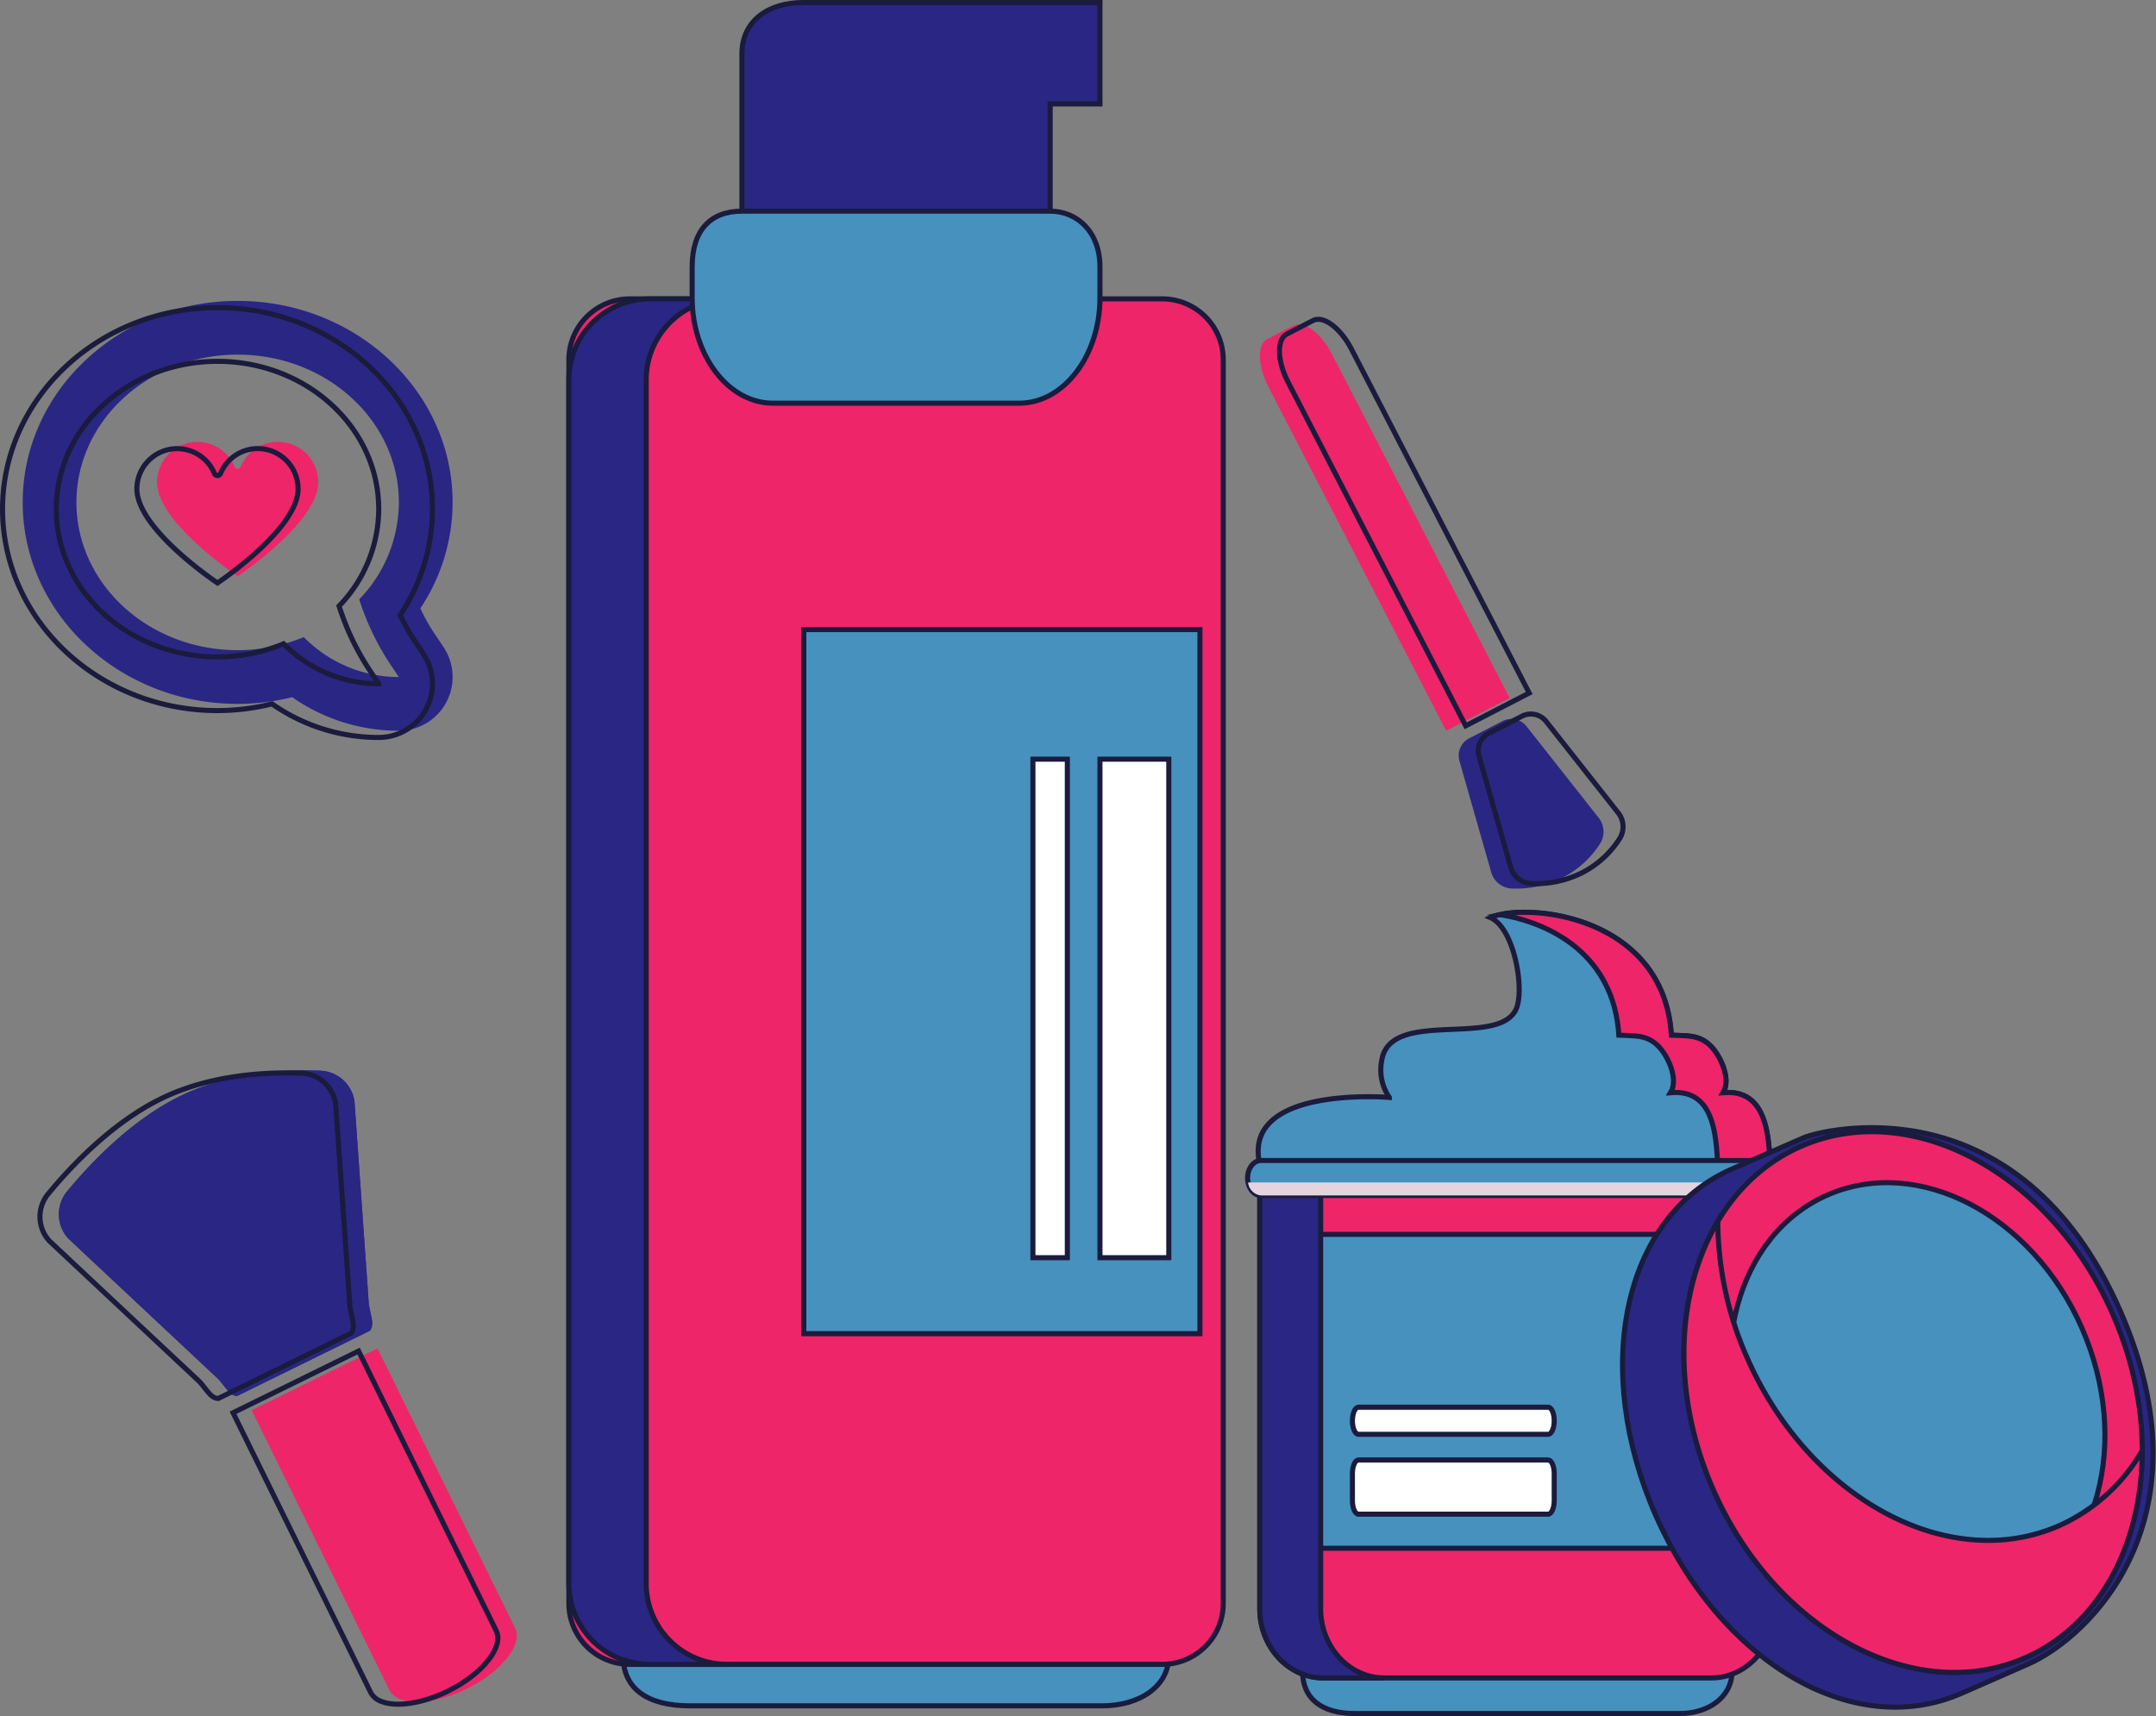
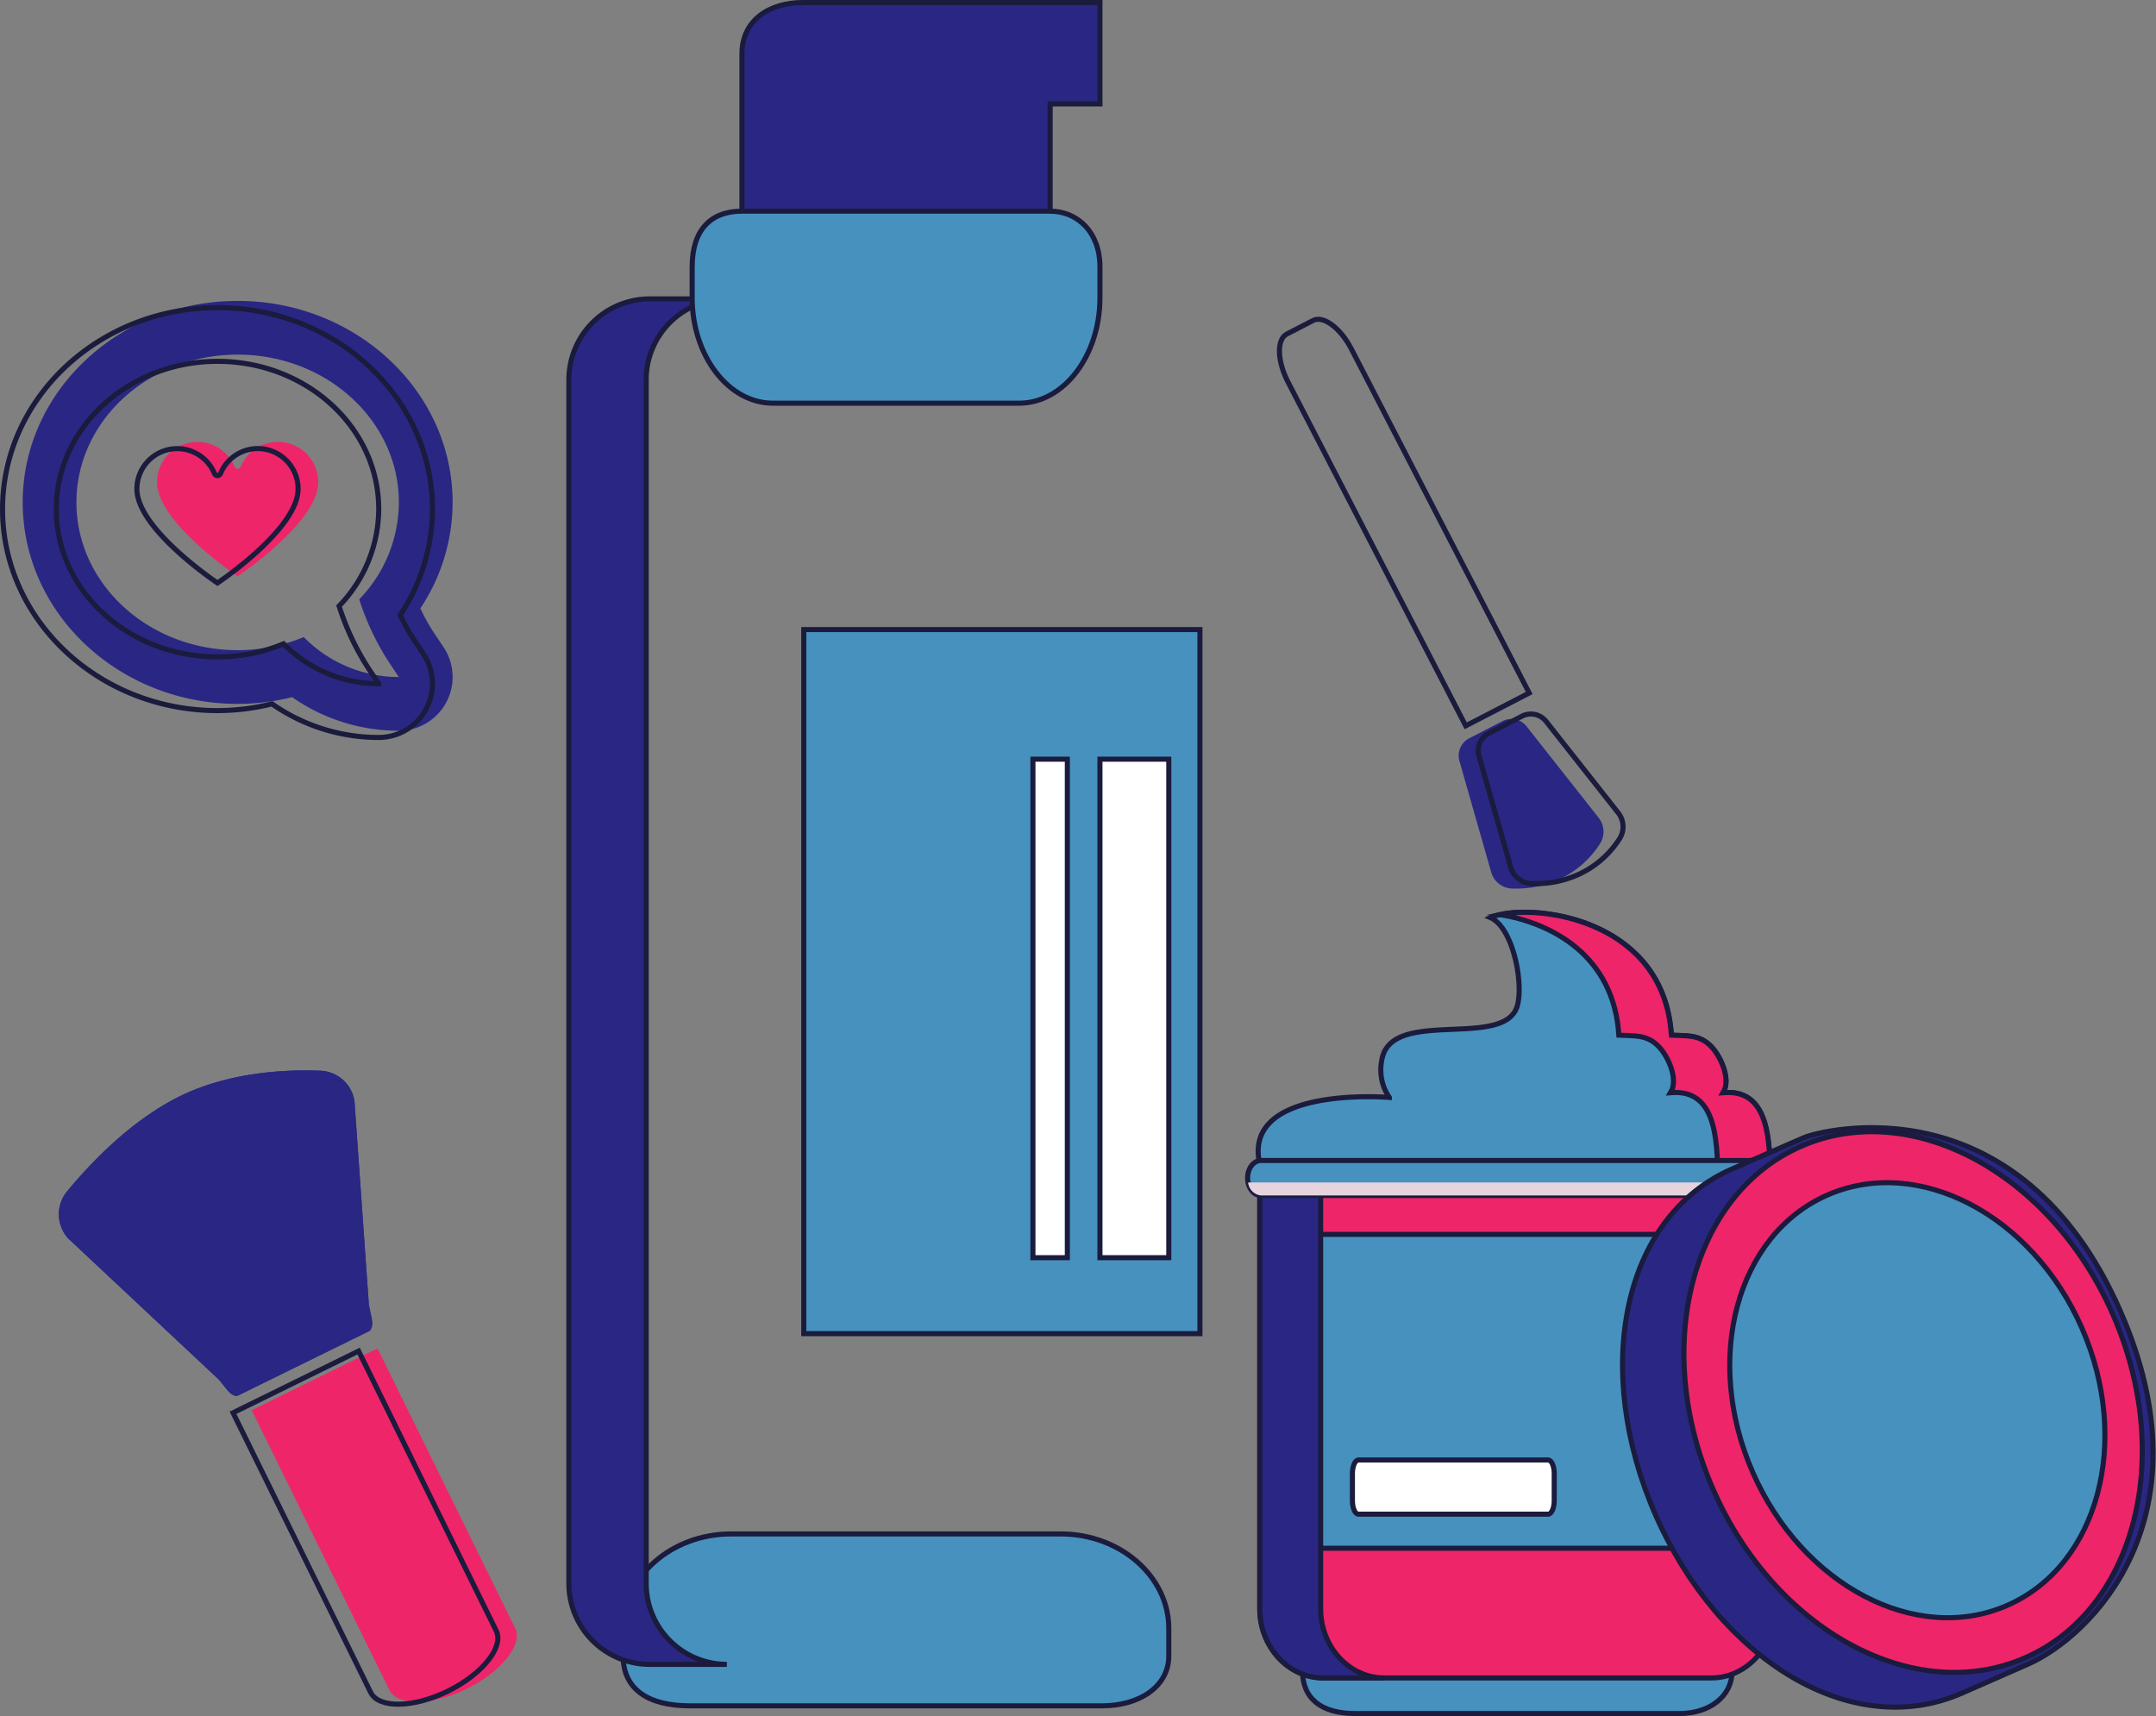
<svg xmlns="http://www.w3.org/2000/svg" width="424.764" height="338.119" viewBox="0 0 424.764 338.119">
  <rect x="0" y="0" width="424.764" height="338.119" fill="#808080" stroke="none" />
  <g id="Group_4785" data-name="Group 4785" transform="translate(-1115.497 549.323)">
    <path id="Path_15759" data-name="Path 15759" d="M1315.891-296.763c0,6.057-5.857,9.819-13.124,9.819h-81.256c-8.283,0-13.126-3.344-13.126-9.819v-5.448c0-10.231,9.568-18.6,21.261-18.6h64.985c11.693,0,21.26,8.372,21.26,18.6Z" transform="translate(29.875 73.73)" fill="#4791be" stroke="#1a1b3d" stroke-miterlimit="10" stroke-width="1" />
-     <path id="Rectangle_2629" data-name="Rectangle 2629" d="M12.008,0h104.9A12.007,12.007,0,0,1,128.92,12.007V257.044a12,12,0,0,1-12,12H12a12,12,0,0,1-12-12V12.008A12.008,12.008,0,0,1,12.008,0Z" transform="translate(1227.574 -490.433)" fill="#ef2569" stroke="#1a1b3d" stroke-miterlimit="10" stroke-width="1" />
    <g id="Group_4787" data-name="Group 4787" transform="translate(1119.967 -490.035)">
      <g id="Group_4786" data-name="Group 4786">
        <path id="Path_15760" data-name="Path 15760" d="M1119-464.7c0,21.888,19,39.7,42.348,39.7a44.59,44.59,0,0,0,10.733-1.323,36.6,36.6,0,0,0,21.028,6.617,10.588,10.588,0,0,0,5.892-1.789,10.586,10.586,0,0,0,2.909-14.687l-1.773-2.647a37.659,37.659,0,0,1-2.792-4.989,37.771,37.771,0,0,0,6.352-20.883c0-21.888-19-39.7-42.348-39.7S1119-486.588,1119-464.7Zm10.587,0c0-16.079,14.226-29.114,31.761-29.114s31.761,13.035,31.761,29.114a27.617,27.617,0,0,1-7.808,19.1,51.024,51.024,0,0,0,6.034,12.665l1.773,2.647a26.3,26.3,0,0,1-18.739-7.874,34.055,34.055,0,0,1-13.022,2.581C1143.81-435.585,1129.584-448.62,1129.584-464.7Z" transform="translate(-1118.997 504.4)" fill="#292783" />
        <g id="Group_4785-2" data-name="Group 4785" transform="translate(26.467 27.775)">
          <path id="Path_15761" data-name="Path 15761" d="M1146.937-483.4a7.938,7.938,0,0,1,7.345,4.91.648.648,0,0,0,.852.339.644.644,0,0,0,.339-.339,7.941,7.941,0,0,1,10.362-4.327,7.94,7.94,0,0,1,4.923,7.358c0,7.94-15.88,18.527-15.88,18.527S1139-467.516,1139-475.456A7.941,7.941,0,0,1,1146.937-483.4Z" transform="translate(-1138.997 483.412)" fill="#ef2569" />
        </g>
      </g>
    </g>
    <g id="Group_4788" data-name="Group 4788" transform="translate(1115.997 -488.712)">
-       <path id="Path_15762" data-name="Path 15762" d="M1116-463.7c0,21.888,19,39.7,42.348,39.7a44.586,44.586,0,0,0,10.733-1.323,36.6,36.6,0,0,0,21.028,6.617,10.587,10.587,0,0,0,5.892-1.789,10.586,10.586,0,0,0,2.909-14.687l-1.773-2.647a37.639,37.639,0,0,1-2.792-4.989,37.77,37.77,0,0,0,6.352-20.883c0-21.888-19-39.7-42.348-39.7S1116-485.588,1116-463.7Zm10.587,0c0-16.079,14.226-29.114,31.761-29.114s31.761,13.035,31.761,29.114a27.616,27.616,0,0,1-7.808,19.1,51.03,51.03,0,0,0,6.035,12.665l1.773,2.647a26.3,26.3,0,0,1-18.739-7.874,34.055,34.055,0,0,1-13.022,2.581C1140.81-434.585,1126.584-447.62,1126.584-463.7Z" transform="translate(-1115.997 503.4)" fill="none" stroke="#1a1b3d" stroke-miterlimit="10" stroke-width="1" />
+       <path id="Path_15762" data-name="Path 15762" d="M1116-463.7c0,21.888,19,39.7,42.348,39.7a44.586,44.586,0,0,0,10.733-1.323,36.6,36.6,0,0,0,21.028,6.617,10.587,10.587,0,0,0,5.892-1.789,10.586,10.586,0,0,0,2.909-14.687l-1.773-2.647a37.639,37.639,0,0,1-2.792-4.989,37.77,37.77,0,0,0,6.352-20.883c0-21.888-19-39.7-42.348-39.7S1116-485.588,1116-463.7Zm10.587,0c0-16.079,14.226-29.114,31.761-29.114s31.761,13.035,31.761,29.114a27.616,27.616,0,0,1-7.808,19.1,51.03,51.03,0,0,0,6.035,12.665l1.773,2.647a26.3,26.3,0,0,1-18.739-7.874,34.055,34.055,0,0,1-13.022,2.581C1140.81-434.585,1126.584-447.62,1126.584-463.7" transform="translate(-1115.997 503.4)" fill="none" stroke="#1a1b3d" stroke-miterlimit="10" stroke-width="1" />
      <path id="Path_15763" data-name="Path 15763" d="M1143.937-482.4a7.937,7.937,0,0,1,7.345,4.91.648.648,0,0,0,.852.339.642.642,0,0,0,.339-.339,7.941,7.941,0,0,1,10.362-4.327,7.939,7.939,0,0,1,4.923,7.358c0,7.94-15.88,18.527-15.88,18.527S1136-466.516,1136-474.456A7.941,7.941,0,0,1,1143.937-482.4Z" transform="translate(-1109.53 510.187)" fill="none" stroke="#1a1b3d" stroke-miterlimit="10" stroke-width="1" />
    </g>
    <path id="Path_15764" data-name="Path 15764" d="M1215.542-251.543V-488.814A15.935,15.935,0,0,1,1231.43-504.7H1216.2a15.936,15.936,0,0,0-15.89,15.887v237.271a15.938,15.938,0,0,0,15.89,15.891h15.231A15.938,15.938,0,0,1,1215.542-251.543Z" transform="translate(27.264 14.268)" fill="#292783" stroke="#1a1b3d" stroke-miterlimit="10" stroke-width="1" />
    <rect id="Rectangle_2630" data-name="Rectangle 2630" width="78.052" height="138.728" transform="translate(1273.852 -425.273)" fill="#4791be" stroke="#1a1b3d" stroke-miterlimit="10" stroke-width="1" />
    <rect id="Rectangle_2631" data-name="Rectangle 2631" width="13.563" height="98.223" transform="translate(1332.204 -399.738)" fill="#fff" stroke="#1a1b3d" stroke-miterlimit="10" stroke-width="1" />
    <rect id="Rectangle_2632" data-name="Rectangle 2632" width="6.782" height="98.223" transform="translate(1318.997 -399.738)" fill="#fff" stroke="#1a1b3d" stroke-miterlimit="10" stroke-width="1" />
    <path id="Path_15765" data-name="Path 15765" d="M1296.609-548.823h-58.524c-6.6,0-12.01,3.447-12.01,10.116v38H1286.8v-28.144h9.81Z" transform="translate(35.595)" fill="#292783" stroke="#1a1b3d" stroke-miterlimit="10" stroke-width="1" />
    <path id="Path_15766" data-name="Path 15766" d="M1299.006-506.793c0-6.764-4.38-10.967-9.81-10.967h-60.724c-6.187,0-9.809,3.736-9.809,10.967v6.087c0,11.427,7.15,20.779,15.89,20.779h48.562c8.74,0,15.891-9.352,15.891-20.779Z" transform="translate(33.199 10.045)" fill="#4791be" stroke="#1a1b3d" stroke-miterlimit="10" stroke-width="1" />
    <g id="Group_4789" data-name="Group 4789" transform="translate(1361.292 -369.575)">
      <path id="Path_15767" data-name="Path 15767" d="M1303.342-363.361c-4.211-16.009,25.423-13.531,25.423-13.531a9.593,9.593,0,0,1-1.49-7.309c1.646-10.3,23.066-2.451,26.48-10.116,1.7-3.817-.332-15.936-5.073-18,6.7-3.057,34.144-.7,35.651,23.161,2.963.176,5.448-.212,7.809,2.191,1.842,1.878,4.015,6.451,2.374,9.135,9.85-.846,9.148,11.03,9.4,19.673Z" transform="translate(-1300.844 413.375)" fill="#4791be" stroke="#1a1b3d" stroke-miterlimit="10" stroke-width="1" />
      <path id="Path_15768" data-name="Path 15768" d="M1362.343-389.154c2.963.176,5.45-.212,7.812,2.191,1.842,1.878,4.014,6.451,2.375,9.135,9.645-.828,9.171,10.55,9.381,19.137l10.358.536c-.247-8.643.454-20.519-9.4-19.673,1.641-2.684-.532-7.257-2.374-9.135-2.361-2.4-4.846-2.015-7.809-2.191-1.389-22.025-24.87-25.725-33.747-23.757C1349.1-411.256,1361.352-404.874,1362.343-389.154Z" transform="translate(-1289.199 413.376)" fill="#ef2569" stroke="#1a1b3d" stroke-miterlimit="10" stroke-width="1" />
      <path id="Path_15769" data-name="Path 15769" d="M1394.164-295.4c0,5.194-4.613,8.421-10.334,8.421h-63.973c-6.518,0-10.333-2.868-10.333-8.421v-4.67c0-8.773,7.531-15.952,16.737-15.952h51.164c9.207,0,16.739,7.179,16.739,15.952Z" transform="translate(-1298.712 444.854)" fill="#4791be" stroke="#1a1b3d" stroke-miterlimit="10" stroke-width="1" />
      <path id="Path_15770" data-name="Path 15770" d="M1303.167-372.248v82.815c0,7.494,5.63,13.623,12.51,13.623h76.479c6.879,0,12.51-6.129,12.51-13.623v-82.815Z" transform="translate(-1300.768 426.673)" fill="#ef2569" stroke="#1a1b3d" stroke-miterlimit="10" stroke-width="1" />
      <rect id="Rectangle_2633" data-name="Rectangle 2633" width="89.471" height="61.845" transform="translate(10.812 63.467)" fill="#4791be" stroke="#1a1b3d" stroke-miterlimit="10" stroke-width="1" />
      <path id="Path_15771" data-name="Path 15771" d="M1315.158-289.433v-82.815h-11.991v82.815c0,7.494,5.63,13.623,12.51,13.623h11.991C1320.786-275.81,1315.158-281.939,1315.158-289.433Z" transform="translate(-1300.768 426.673)" fill="#292783" stroke="#1a1b3d" stroke-miterlimit="10" stroke-width="1" />
      <path id="Path_15772" data-name="Path 15772" d="M1408.009-372.967c0,1.9-1.183,3.445-2.64,3.445H1303.994c-1.458,0-2.64-1.54-2.64-3.445h0c0-1.906,1.182-3.449,2.64-3.449h101.375c1.457,0,2.64,1.543,2.64,3.449Z" transform="translate(-1301.354 425.326)" fill="#4791be" stroke="#1a1b3d" stroke-miterlimit="10" stroke-width="1" />
      <path id="Path_15773" data-name="Path 15773" d="M1301.429-373.142a2.867,2.867,0,0,0,2.541,2.561h101.375a2.866,2.866,0,0,0,2.541-2.561Z" transform="translate(-1301.33 426.384)" fill="#e5d4de" style="mix-blend-mode: multiply;isolation: isolate" />
      <path id="Path_15774" data-name="Path 15774" d="M1455.253-345.149c17.939,40.9-5.975,64.2-18.187,69.552-2.526,1.108-8.329,3.655-13.052,5.725-21.742,9.535-47.82-6.593-60.331-35.113s-6.71-58.63,15.029-68.167c3.785-1.658,10.459-4.552,14.128-6.16S1435.243-390.761,1455.253-345.149Z" transform="translate(-1283.304 423.744)" fill="#292783" stroke="#1a1b3d" stroke-miterlimit="10" stroke-width="1" />
      <path id="Path_15775" data-name="Path 15775" d="M1450.824-344.7c12.206,27.822,4.473,58.109-17.269,67.644s-49.254-5.288-61.458-33.112-4.474-58.1,17.265-67.642S1438.622-372.52,1450.824-344.7Z" transform="translate(-1280.349 423.94)" fill="#ef2569" stroke="#1a1b3d" stroke-miterlimit="10" stroke-width="1" />
      <path id="Path_15776" data-name="Path 15776" d="M1442.512-344.475c9.794,22.325,3.216,46.788-14.691,54.642s-40.357-3.875-50.151-26.2-3.213-46.785,14.693-54.64S1432.722-366.8,1442.512-344.475Z" transform="translate(-1278.143 426.394)" fill="#4791be" stroke="#1a1b3d" stroke-miterlimit="10" stroke-width="1" />
-       <path id="Path_15777" data-name="Path 15777" d="M1440.219-307.393c-21.742,9.535-49.258-5.291-61.461-33.112a66.96,66.96,0,0,1-5.776-26.823c-8.256,13.894-9.179,33.931-.885,52.837,12.2,27.824,39.721,42.647,61.458,33.112,14.751-6.471,23.044-22.495,23.045-40.818A35.793,35.793,0,0,1,1440.219-307.393Z" transform="translate(-1280.348 428.264)" fill="#ef2569" stroke="#1a1b3d" stroke-miterlimit="10" stroke-width="1" />
      <path id="Path_15778" data-name="Path 15778" d="M1316.958-323.817v-5.339c0-1.474.535-2.671,1.195-2.671h37.367c.66,0,1.195,1.2,1.195,2.671v5.339c0,1.474-.535,2.671-1.195,2.671h-37.367C1317.493-321.146,1316.958-322.343,1316.958-323.817Z" transform="translate(-1296.308 439.745)" fill="#fff" stroke="#1a1b3d" stroke-miterlimit="10" stroke-width="1" />
-       <path id="Path_15779" data-name="Path 15779" d="M1316.958-337.011h0c0-1.476.535-2.671,1.195-2.671h37.367c.66,0,1.195,1.2,1.195,2.671h0c0,1.474-.535,2.669-1.195,2.669h-37.367C1317.493-334.342,1316.958-335.537,1316.958-337.011Z" transform="translate(-1296.308 437.204)" fill="#fff" stroke="#1a1b3d" stroke-miterlimit="10" stroke-width="1" />
    </g>
    <g id="Group_4791" data-name="Group 4791" transform="translate(1127.088 -338.413)">
      <g id="Group_4790" data-name="Group 4790">
        <path id="Path_15780" data-name="Path 15780" d="M1159.508-325.681l26.162-12.855c.961-1.264.12-2.935-.225-5.307l-2.819-39.881a7.057,7.057,0,0,0-6.684-6.044c-6.6-.265-17.666.189-27.414,4.882-9.837,4.735-18.032,13.435-22.538,18.906a7.07,7.07,0,0,0,.248,9.273l29.527,27.672C1157.382-327.273,1158.041-325.713,1159.508-325.681Z" transform="translate(-1124.378 389.827)" fill="#292783" />
      </g>
      <path id="Path_15781" data-name="Path 15781" d="M1204.959-293.318,1187.4-329.012l0,0-9.543-19.4-1.611.791-21.515,10.572-1.61.791,9.549,19.409h0l17.562,35.694c1.575,3.2,8.43,3.085,15.233-.263S1206.535-290.116,1204.959-293.318Z" transform="translate(-1115.085 403.221)" fill="#ef2569" />
    </g>
    <g id="Group_4794" data-name="Group 4794" transform="translate(1363.719 -485.432)">
      <g id="Group_4792" data-name="Group 4792">
-         <path id="Path_15782" data-name="Path 15782" d="M1352.392-427.285l-35.027-67.78c-2.136-4.133-5.532-6.664-7.545-5.623l-5.185,2.68c-2.014,1.04-1.914,5.274.222,9.408l35.027,67.78Z" transform="translate(-1303.188 500.922)" fill="#ef2569" />
-       </g>
+         </g>
      <g id="Group_4793" data-name="Group 4793" transform="translate(39.183 77.757)">
        <path id="Path_15783" data-name="Path 15783" d="M1341.546-441.8l-6.864,3.547a3.84,3.84,0,0,0-1.707,4.56l6.183,21.658a4.42,4.42,0,0,0,3.864,3.277,20.279,20.279,0,0,0,10.183-2.1,18.984,18.984,0,0,0,7.522-6.888,4.415,4.415,0,0,0-.426-5l-14.022-17.785A3.846,3.846,0,0,0,1341.546-441.8Z" transform="translate(-1332.797 442.165)" fill="#292783" />
      </g>
    </g>
    <g id="Group_4797" data-name="Group 4797" transform="translate(1367.566 -486.414)">
      <g id="Group_4795" data-name="Group 4795">
        <path id="Path_15784" data-name="Path 15784" d="M1355.3-428.026l-35.027-67.78c-2.136-4.134-5.532-6.664-7.546-5.624l-5.184,2.68c-2.014,1.042-1.915,5.275.222,9.408l35.027,67.78Z" transform="translate(-1306.095 501.664)" fill="none" stroke="#1a1b3d" stroke-miterlimit="10" stroke-width="1" />
      </g>
      <g id="Group_4796" data-name="Group 4796" transform="translate(39.184 77.757)">
        <path id="Path_15785" data-name="Path 15785" d="M1344.453-442.538l-6.864,3.548a3.838,3.838,0,0,0-1.707,4.559l6.181,21.658a4.421,4.421,0,0,0,3.865,3.277,20.25,20.25,0,0,0,10.183-2.1,18.965,18.965,0,0,0,7.522-6.888,4.418,4.418,0,0,0-.426-5l-14.023-17.785A3.848,3.848,0,0,0,1344.453-442.538Z" transform="translate(-1335.704 442.907)" fill="none" stroke="#1a1b3d" stroke-miterlimit="10" stroke-width="1" />
      </g>
    </g>
    <g id="Group_4799" data-name="Group 4799" transform="translate(1127.088 -338.413)">
      <g id="Group_4798" data-name="Group 4798">
        <path id="Path_15786" data-name="Path 15786" d="M1159.508-325.681l26.162-12.855c.961-1.264.12-2.935-.225-5.307l-2.819-39.881a7.057,7.057,0,0,0-6.684-6.044c-6.6-.265-17.666.189-27.414,4.882-9.837,4.735-18.032,13.435-22.538,18.906a7.07,7.07,0,0,0,.248,9.273l29.527,27.672C1157.382-327.273,1158.041-325.713,1159.508-325.681Z" transform="translate(-1124.378 389.827)" fill="#292783" />
      </g>
      <path id="Path_15787" data-name="Path 15787" d="M1204.959-293.318,1187.4-329.012l0,0-9.543-19.4-1.611.791-21.515,10.572-1.61.791,9.549,19.409h0l17.562,35.694c1.575,3.2,8.43,3.085,15.233-.263S1206.535-290.116,1204.959-293.318Z" transform="translate(-1115.085 403.221)" fill="#ef2569" />
    </g>
    <g id="Group_4801" data-name="Group 4801" transform="translate(1123.377 -337.923)">
      <g id="Group_4800" data-name="Group 4800">
-         <path id="Path_15788" data-name="Path 15788" d="M1156.7-325.311l26.16-12.857c.962-1.263.122-2.935-.224-5.307l-2.819-39.88a7.057,7.057,0,0,0-6.684-6.044c-6.6-.265-17.666.188-27.415,4.882-9.837,4.735-18.031,13.433-22.537,18.906a7.068,7.068,0,0,0,.247,9.272l29.527,27.673C1154.577-326.9,1155.236-325.343,1156.7-325.311Z" transform="translate(-1121.574 389.457)" fill="none" stroke="#1a1b3d" stroke-miterlimit="10" stroke-width="1" />
-       </g>
+         </g>
      <path id="Path_15789" data-name="Path 15789" d="M1202.155-292.95l-17.562-35.693h0l-9.544-19.4-1.609.791-21.515,10.572-1.61.791,9.549,19.408h0l17.562,35.692c1.575,3.2,8.43,3.085,15.233-.262S1203.731-289.747,1202.155-292.95Z" transform="translate(-1112.281 402.851)" fill="none" stroke="#1a1b3d" stroke-miterlimit="10" stroke-width="1" />
    </g>
  </g>
</svg>